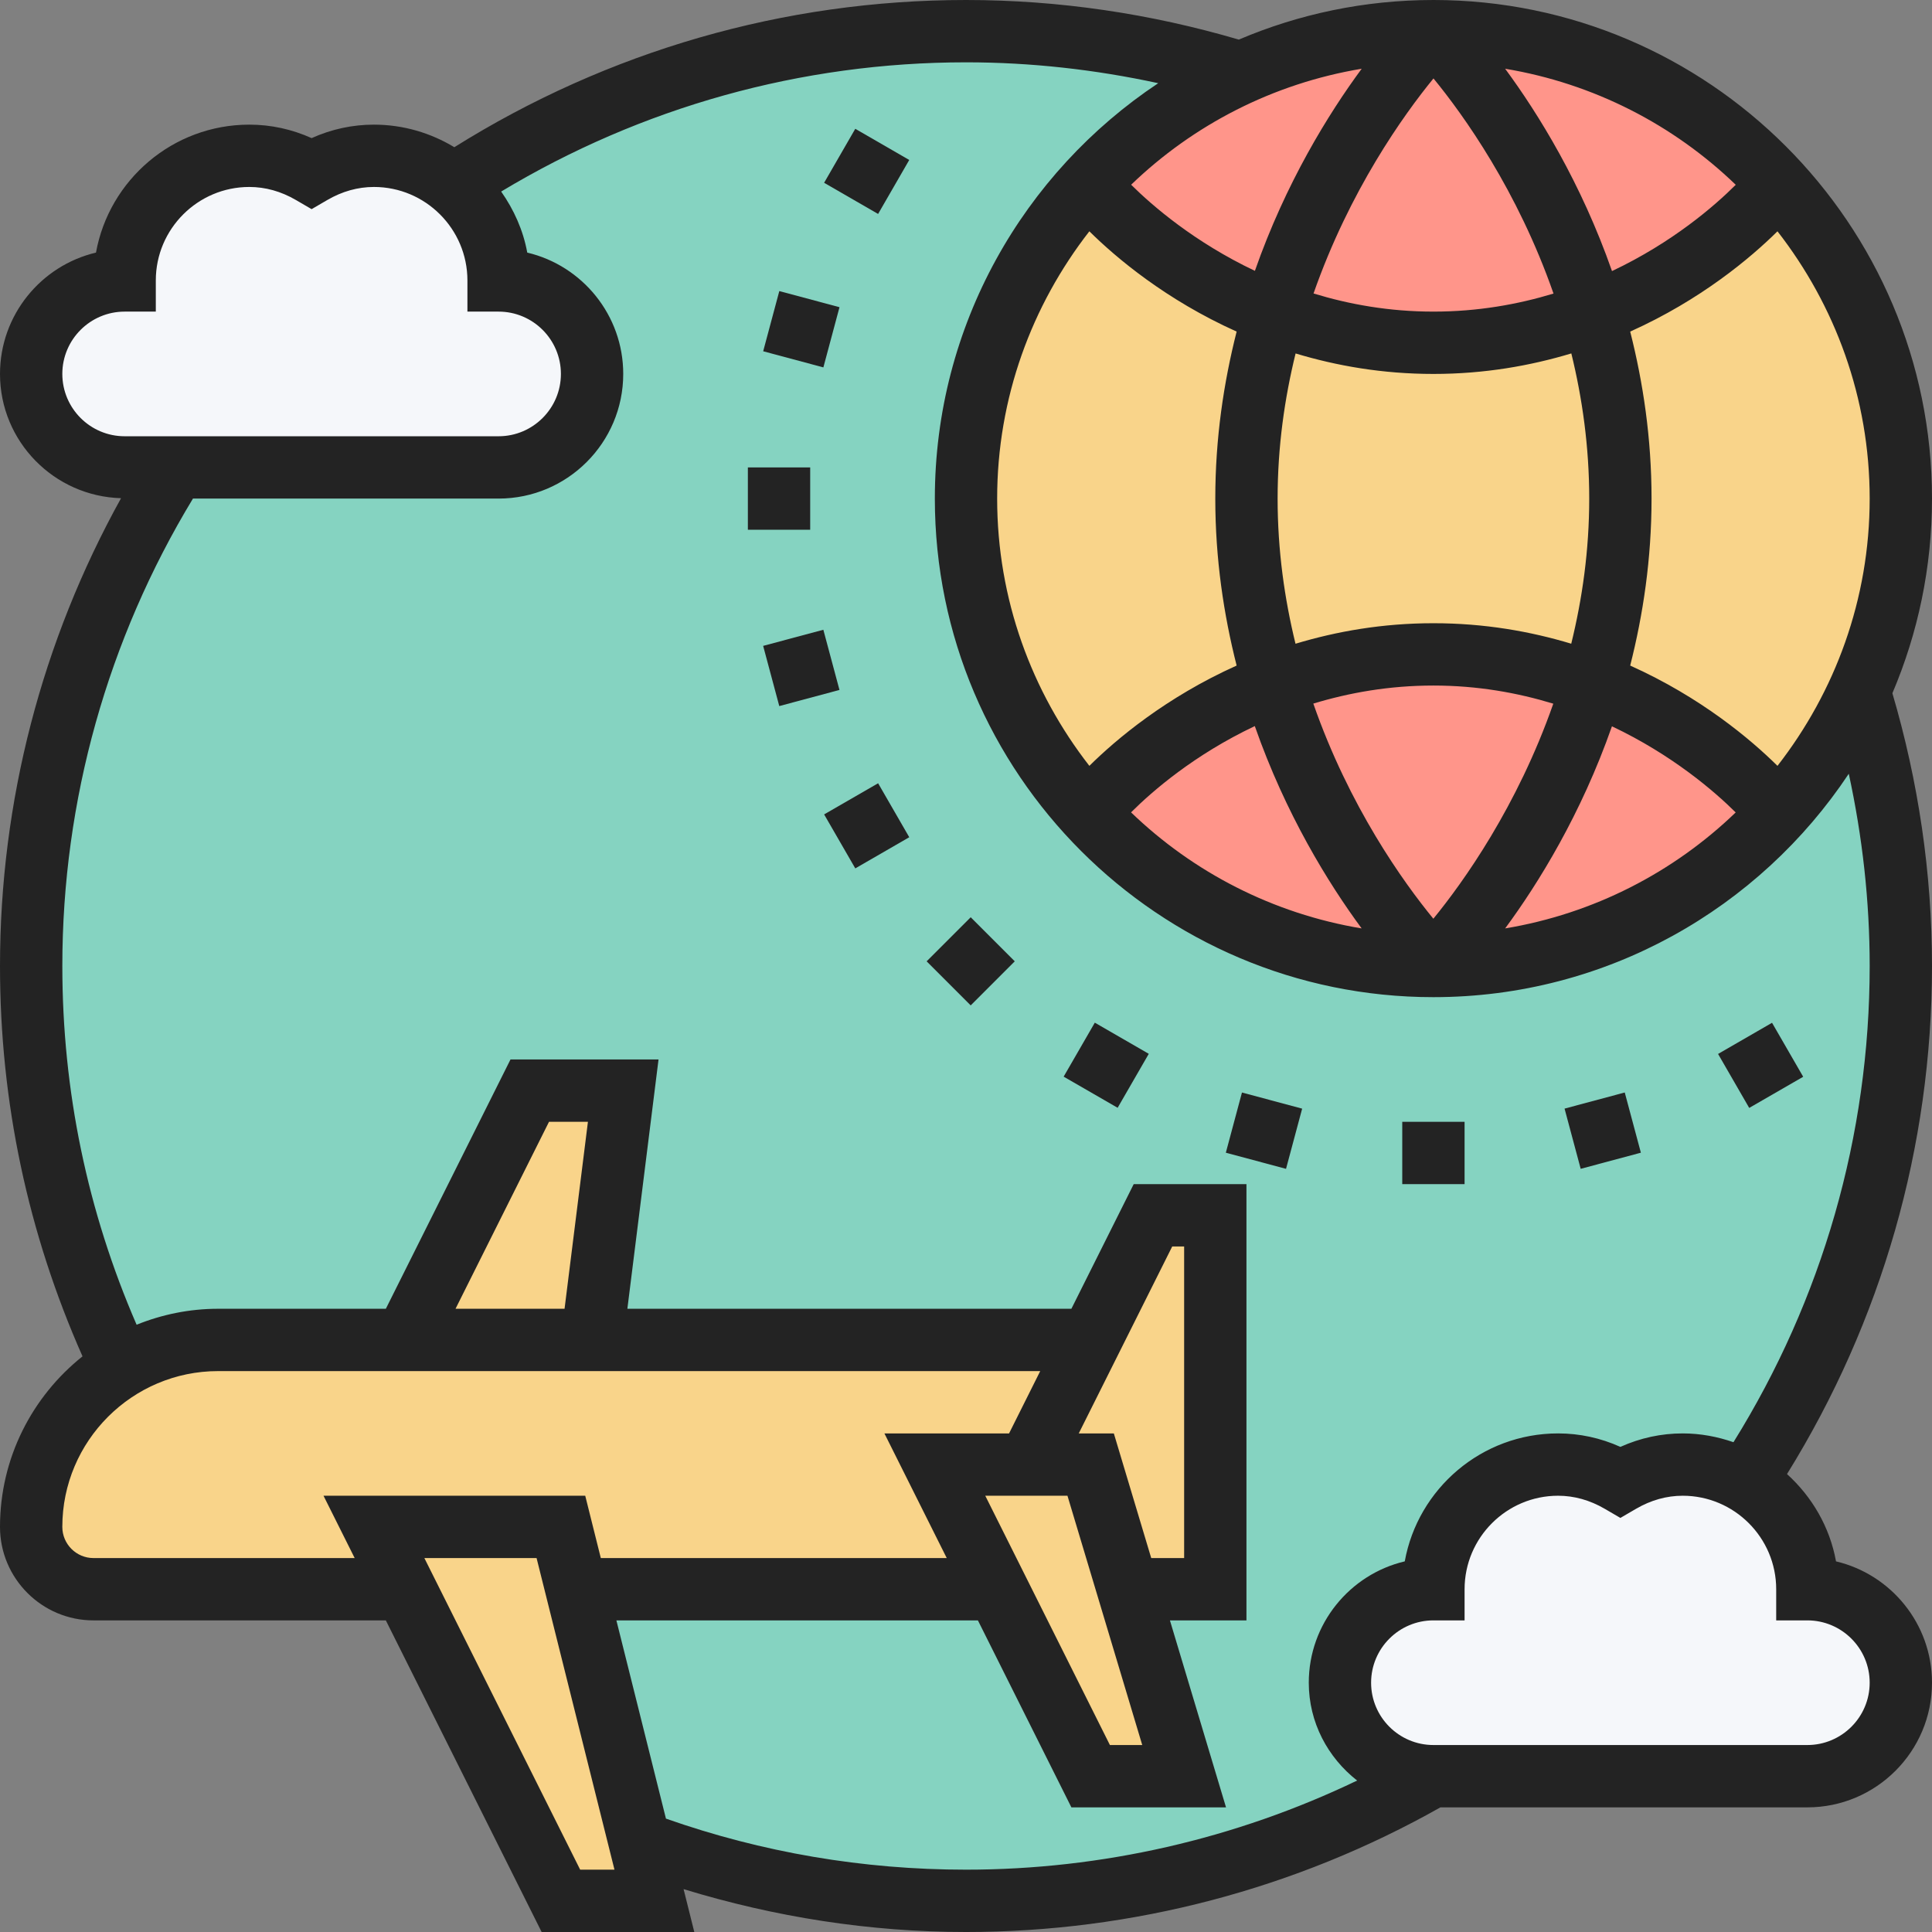
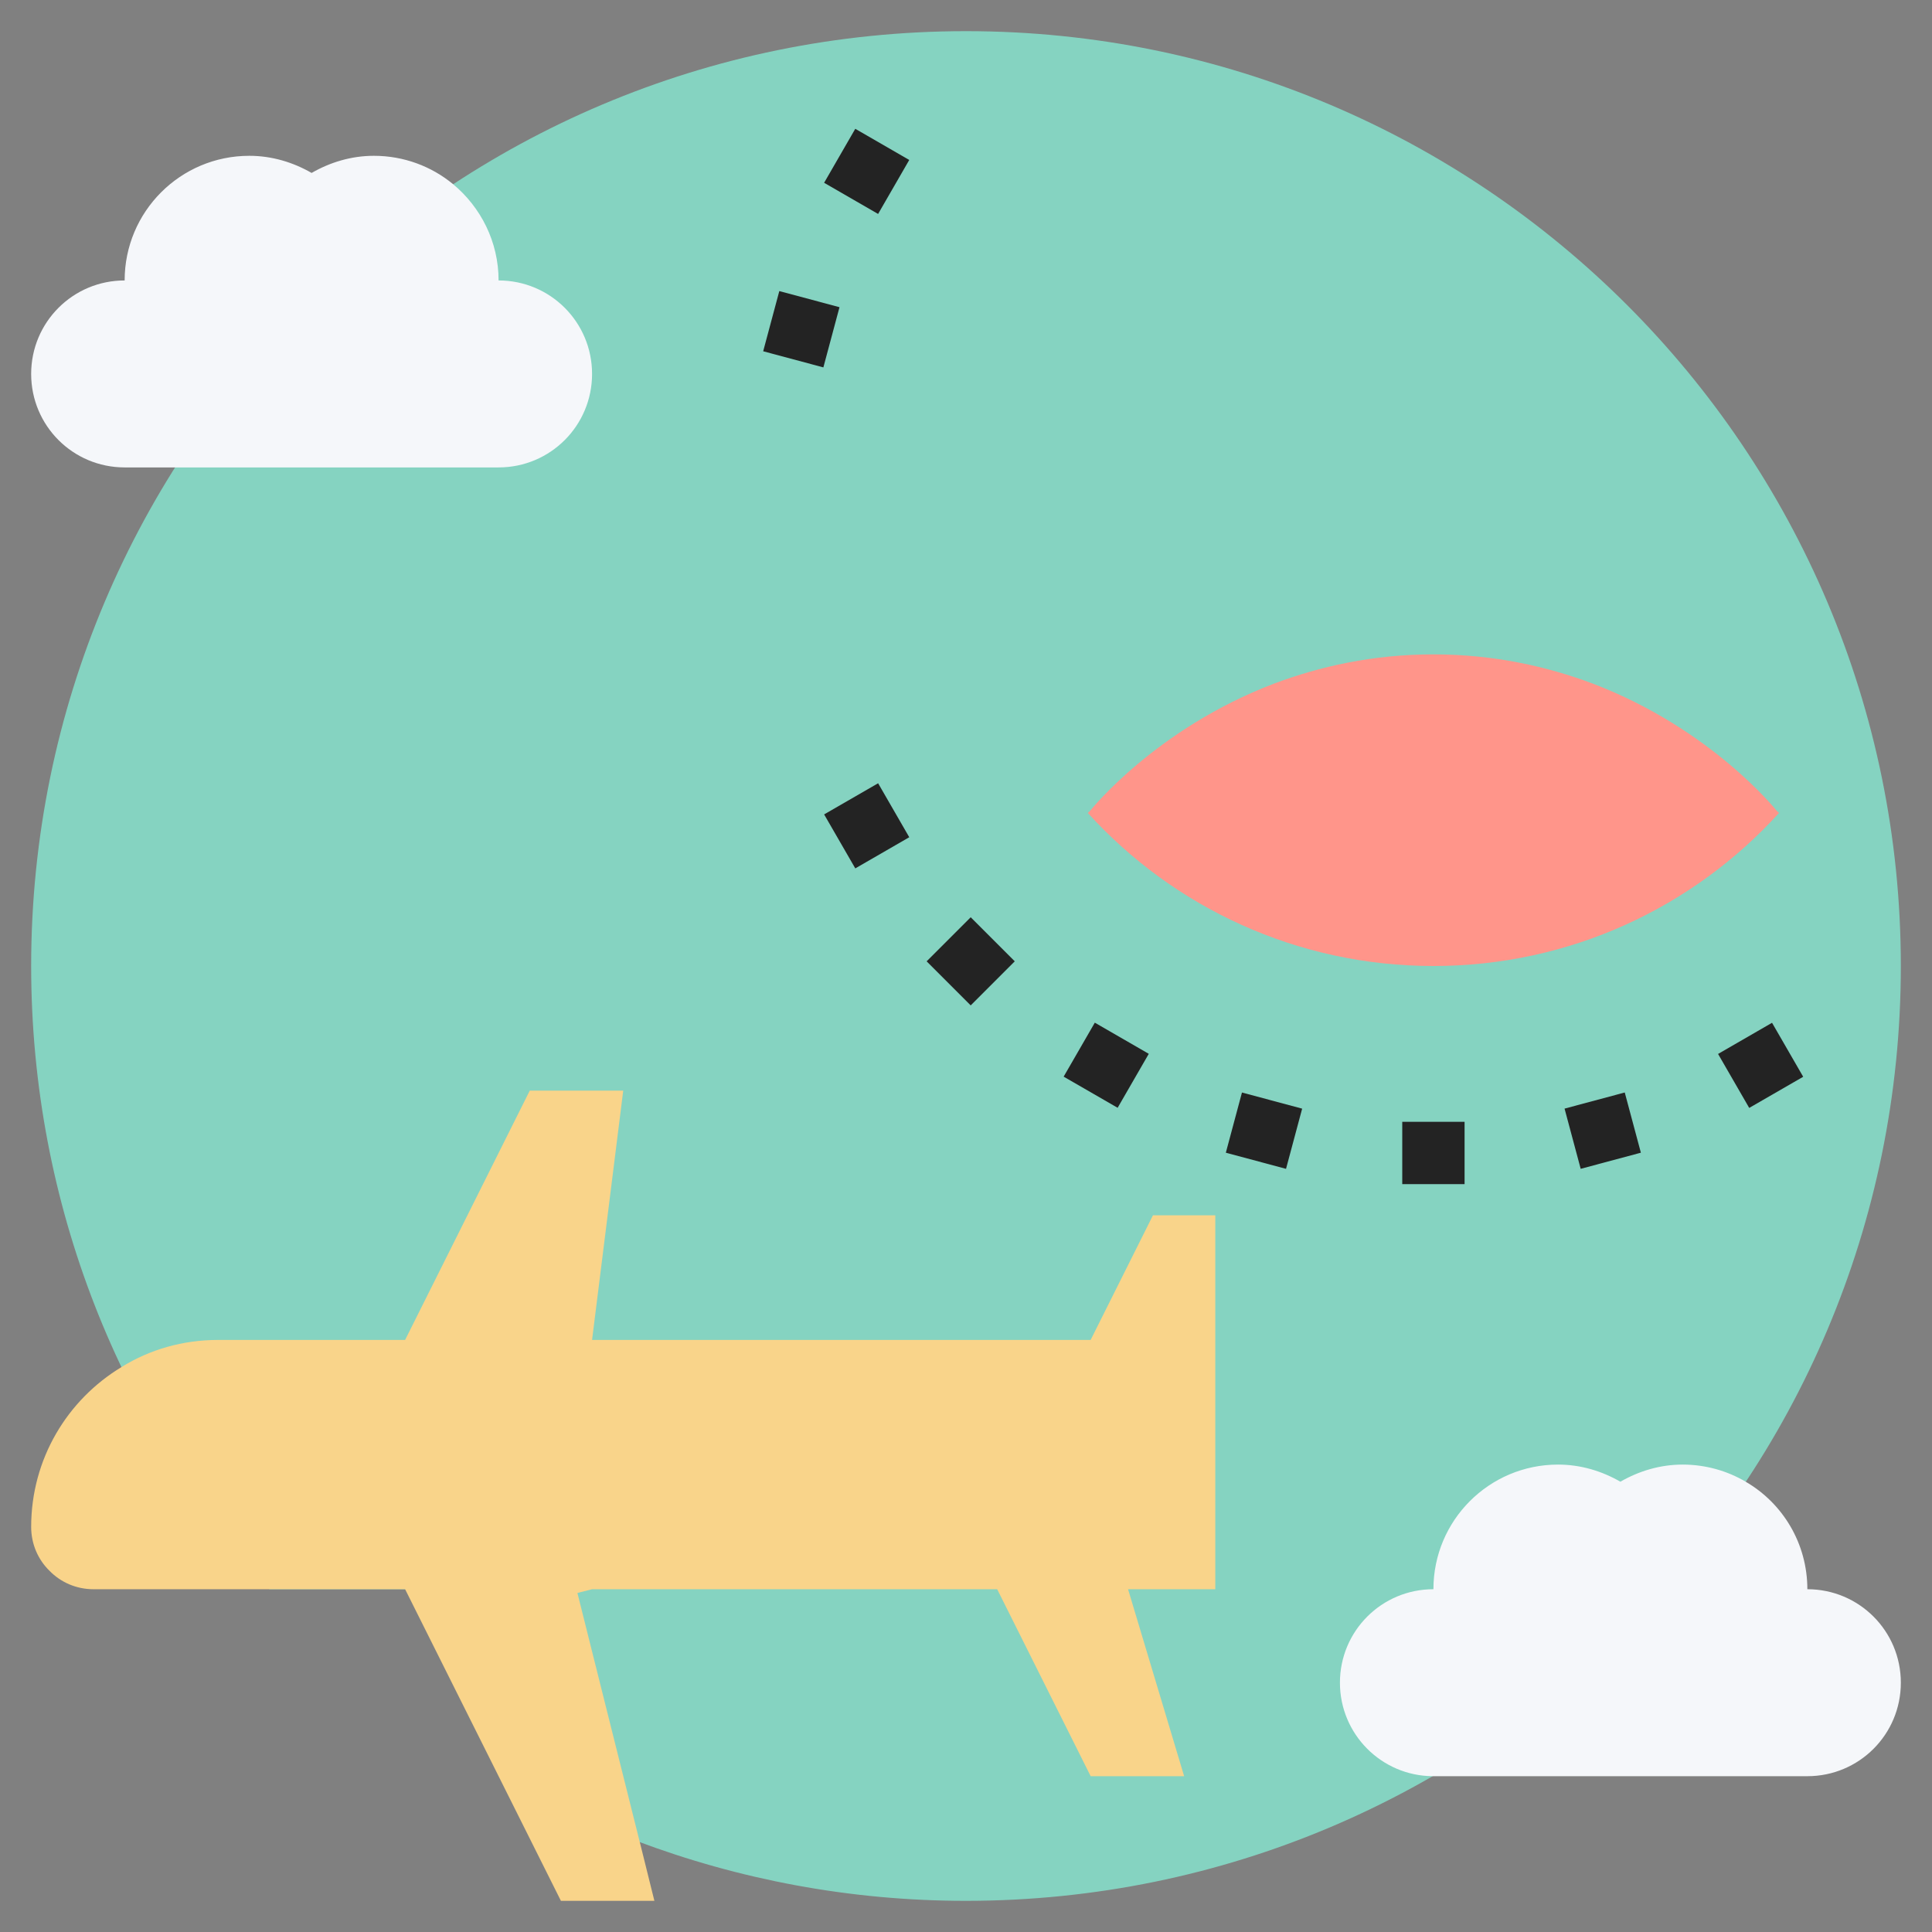
<svg xmlns="http://www.w3.org/2000/svg" height="496pt" viewBox="0 0 496 496" width="496pt">
  <rect x="0" y="0" width="496" height="496" fill="#808080" stroke="none" />
  <path d="m248 8c-132.551 0-240 107.449-240 240 0 61.48 23.145 117.535 61.16 160h74.84l19.383 64.609c26.32 9.918 54.824 15.391 84.617 15.391 132.551 0 240-107.449 240-240s-107.449-240-240-240zm0 0" fill="#85d3c1" />
-   <path d="m456.719 47.281-.719.719s-16.641 20.879-47.039 32.48c-11.68 4.398-25.359 7.52-40.961 7.52s-29.281-3.121-40.961-7.52c-30.398-11.602-47.039-32.48-47.039-32.48l-.719-.719c-19.441 21.277-31.281 49.598-31.281 80.719s11.84 59.441 31.281 80.719l.719-.719s16.641-20.879 47.039-32.48c11.68-4.398 25.359-7.52 40.961-7.52s29.281 3.121 40.961 7.52c30.398 11.602 47.039 32.48 47.039 32.48l.719.719c8.48-9.277 15.441-19.84 20.723-31.438 6.797-15.043 10.559-31.68 10.559-49.281 0-31.121-11.84-59.441-31.281-80.719zm0 0" fill="#f9d48a" />
  <path d="m408.961 175.52c-11.68-4.398-25.359-7.52-40.961-7.52s-29.281 3.121-40.961 7.52c-30.398 11.602-47.039 32.48-47.039 32.48l-.719.719c21.918 24.16 53.598 39.281 88.719 39.281s66.801-15.121 88.719-39.281l-.719-.719s-16.641-20.879-47.039-32.48zm0 0" fill="#ff958a" />
-   <path d="m327.039 80.48c11.68 4.398 25.359 7.52 40.961 7.52s29.281-3.121 40.961-7.52c30.398-11.602 47.039-32.48 47.039-32.48l.719-.719c-21.918-24.16-53.598-39.281-88.719-39.281-17.602 0-34.238 3.762-49.281 10.559-15.039 6.801-28.48 16.641-39.438 28.723l.719.719s16.641 20.879 47.039 32.48zm0 0" fill="#ff958a" />
  <path d="m367.84 456c-13.199-.078-23.84-10.801-23.84-24 0-13.281 10.719-24 24-24 0-17.68 14.32-32 32-32 5.84 0 11.281 1.68 16 4.398 4.719-2.719 10.16-4.398 16-4.398s11.441 1.602 16.16 4.398c9.52 5.523 15.84 15.84 15.84 27.602 13.281 0 24 10.719 24 24s-10.719 24-24 24h-96c-.078 0-.078 0-.16 0zm0 0" fill="#f5f7fa" />
  <path d="m116.32 47.281c7.121 5.918 11.68 14.797 11.68 24.719 13.281 0 24 10.719 24 24s-10.719 24-24 24h-96c-13.281 0-24-10.719-24-24s10.719-24 24-24c0-17.68 14.32-32 32-32 5.84 0 11.281 1.68 16 4.398 4.719-2.719 10.16-4.398 16-4.398 7.68 0 14.801 2.719 20.32 7.281zm0 0" fill="#f5f7fa" />
  <path d="m312 312h-16l-16 32h-128l8-64h-24l-32 64h-48c-9.121 0-17.602 2.48-24.801 6.961-13.918 8.398-23.199 23.598-23.199 41.039 0 4.398 1.762 8.398 4.719 11.281 2.883 2.957 6.883 4.719 11.281 4.719h80l40 80h24l-3.199-12.879-16.562-66.16 3.762-.961h104l24 48h24l-14.398-48h22.398zm0 0" fill="#f9d48a" />
  <g fill="#232323">
-     <path d="m485.832 177.969c6.535-15.359 10.168-32.25 10.168-49.969 0-70.574-57.426-128-128-128-17.719 0-34.602 3.625-49.961 10.168-22.68-6.664-46.191-10.168-70.039-10.168-46.77 0-91.984 13.145-131.359 37.793-6.039-3.648-13.09-5.793-20.641-5.793-5.52 0-10.887 1.16-16 3.457-5.113-2.297-10.48-3.457-16-3.457-19.617 0-35.984 14.191-39.359 32.848-14.113 3.336-24.641 16.039-24.641 31.152 0 17.336 13.871 31.406 31.078 31.902-20.316 36.641-31.078 77.84-31.078 120.098 0 34.961 7.184 68.617 21.184 100.215-12.887 10.273-21.184 26.066-21.184 43.785 0 13.23 10.77 24 24 24h75.055l40 80h39.191l-2.75-11.008c23.426 7.168 47.727 11.008 72.504 11.008 42.754 0 84.785-11.098 121.793-32h94.207c17.648 0 32-14.352 32-32 0-15.113-10.527-27.816-24.641-31.152-1.598-8.84-6.184-16.617-12.582-22.414 24.277-39.152 37.223-84.035 37.223-130.434 0-23.855-3.504-47.375-10.168-70.031zm-29.504 18.648c-6.871-6.801-19.664-17.594-37.809-25.746 3.32-13.086 5.48-27.391 5.48-42.871s-2.16-29.785-5.48-42.871c18.145-8.152 30.938-18.945 37.809-25.746 14.777 18.977 23.672 42.754 23.672 68.617s-8.895 49.641-23.672 68.617zm-48.328-68.617c0 13.328-1.793 25.777-4.617 37.258-10.52-3.168-22.285-5.258-35.383-5.258-13.105 0-24.879 2.098-35.406 5.266-2.809-11.473-4.594-23.93-4.594-37.266 0-13.328 1.793-25.777 4.617-37.258 10.52 3.168 22.285 5.258 35.383 5.258 13.105 0 24.879-2.098 35.406-5.266 2.809 11.473 4.594 23.93 4.594 37.266zm-9.223 52.656c-9.25 26.422-23.09 45.793-30.793 55.207-7.711-9.398-21.578-28.75-30.816-55.23 9.191-2.785 19.449-4.633 30.832-4.633 11.344 0 21.594 1.855 30.777 4.656zm-30.777-100.656c-11.344 0-21.594-1.855-30.777-4.656 9.25-26.422 23.09-45.793 30.793-55.207 7.711 9.398 21.578 28.75 30.816 55.23-9.191 2.785-19.449 4.633-30.832 4.633zm18.414-62.352c22.785 3.793 43.258 14.422 59.203 29.793-5.449 5.445-16.258 14.816-31.77 22.152-7.902-22.586-18.895-40.379-27.434-51.945zm-64.246 51.887c-15.465-7.328-26.297-16.68-31.77-22.109 15.945-15.363 36.41-25.984 59.188-29.777-8.531 11.559-19.516 29.328-27.418 51.887zm-42.496-10.152c6.871 6.801 19.664 17.594 37.809 25.746-3.32 13.086-5.48 27.391-5.48 42.871s2.16 29.785 5.48 42.871c-18.145 8.152-30.938 18.945-37.809 25.746-14.777-18.977-23.672-42.754-23.672-68.617s8.895-49.641 23.672-68.617zm42.473 127.023c7.902 22.586 18.895 40.379 27.43 51.945-22.781-3.793-43.254-14.422-59.199-29.793 5.449-5.445 16.258-14.816 31.77-22.152zm91.688.059c15.465 7.328 26.297 16.68 31.77 22.109-15.945 15.363-36.41 25.984-59.188 29.777 8.531-11.559 19.516-29.328 27.418-51.887zm-397.832-90.465c0-8.824 7.176-16 16-16h8v-8c0-13.23 10.77-24 24-24 4.129 0 8.16 1.129 11.977 3.352l4.023 2.344 4.023-2.344c3.816-2.223 7.848-3.352 11.977-3.352 13.23 0 24 10.77 24 24v8h8c8.824 0 16 7.176 16 16s-7.176 16-16 16h-96c-8.824 0-16-7.176-16-16zm8 304c-4.406 0-8-3.586-8-8 0-22.055 17.945-40 40-40h211.055l-8 16h-32l16 32h-88.809l-4-16h-67.191l8 16zm120.938-64h-27.992l24-48h9.992zm108.008 48h21.102l19.199 64h-8.301zm33.008-16h-9.008l24-48h3.055v80h-8.449zm-137.008 112-40-80h28.809l20 80zm22.023-13.105-12.723-50.895h92.809l24 48h39.699l-14.402-48h19.648v-112h-28.945l-16 32h-113.992l8-64h-38.008l-32 64h-43.055c-7.398 0-14.457 1.48-20.93 4.098-12.613-29.074-19.07-59.992-19.07-92.098 0-42.512 11.648-83.879 33.535-120h78.465c17.648 0 32-14.352 32-32 0-15.113-10.527-27.816-24.641-31.152-1.047-5.777-3.449-11.039-6.695-15.672 35.984-21.648 76.977-33.176 119.336-33.176 16.688 0 33.199 1.863 49.352 5.359-34.527 22.953-57.352 62.168-57.352 106.641 0 70.574 57.426 128 128 128 44.473 0 83.688-22.824 106.633-57.352 3.504 16.145 5.367 32.648 5.367 49.352 0 43.504-12.16 85.574-34.969 122.258-4.094-1.418-8.465-2.258-13.031-2.258-5.52 0-10.887 1.16-16 3.457-5.113-2.297-10.48-3.457-16-3.457-19.617 0-35.984 14.191-39.359 32.848-14.113 3.336-24.641 16.039-24.641 31.152 0 10.238 4.922 19.258 12.414 25.121-31.176 14.969-65.535 22.879-100.414 22.879-26.426 0-52.336-4.414-77.031-13.105zm309.031-34.895c0 8.824-7.176 16-16 16h-96c-8.824 0-16-7.176-16-16s7.176-16 16-16h8v-8c0-13.23 10.77-24 24-24 4.129 0 8.16 1.129 11.977 3.352l4.023 2.344 4.023-2.344c3.816-2.223 7.848-3.352 11.977-3.352 13.23 0 24 10.77 24 24v8h8c8.824 0 16 7.176 16 16zm0 0" />
    <path d="m360 288h16v16h-16zm0 0" />
    <path d="m401.668 284.613 15.453-4.141 4.141 15.457-15.453 4.141zm0 0" />
    <path d="m441.078 270.578 13.855-8 8 13.859-13.859 7.996zm0 0" />
    <path d="m211.574 46.926 8-13.859 13.855 8-7.996 13.859zm0 0" />
    <path d="m195.93 90.18 4.141-15.453 15.453 4.141-4.141 15.453zm0 0" />
-     <path d="m192 120h16v16h-16zm0 0" />
-     <path d="m195.922 165.816 15.453-4.141 4.141 15.453-15.453 4.141zm0 0" />
-     <path d="m211.578 209.082 13.859-7.996 7.996 13.855-13.855 8zm0 0" />
+     <path d="m211.578 209.082 13.859-7.996 7.996 13.855-13.855 8m0 0" />
    <path d="m237.895 246.797 11.312-11.312 11.312 11.312-11.312 11.316zm0 0" />
    <path d="m273.07 276.406 8-13.859 13.855 8-7.996 13.855zm0 0" />
    <path d="m314.707 295.934 4.141-15.453 15.453 4.141-4.141 15.453zm0 0" />
  </g>
</svg>